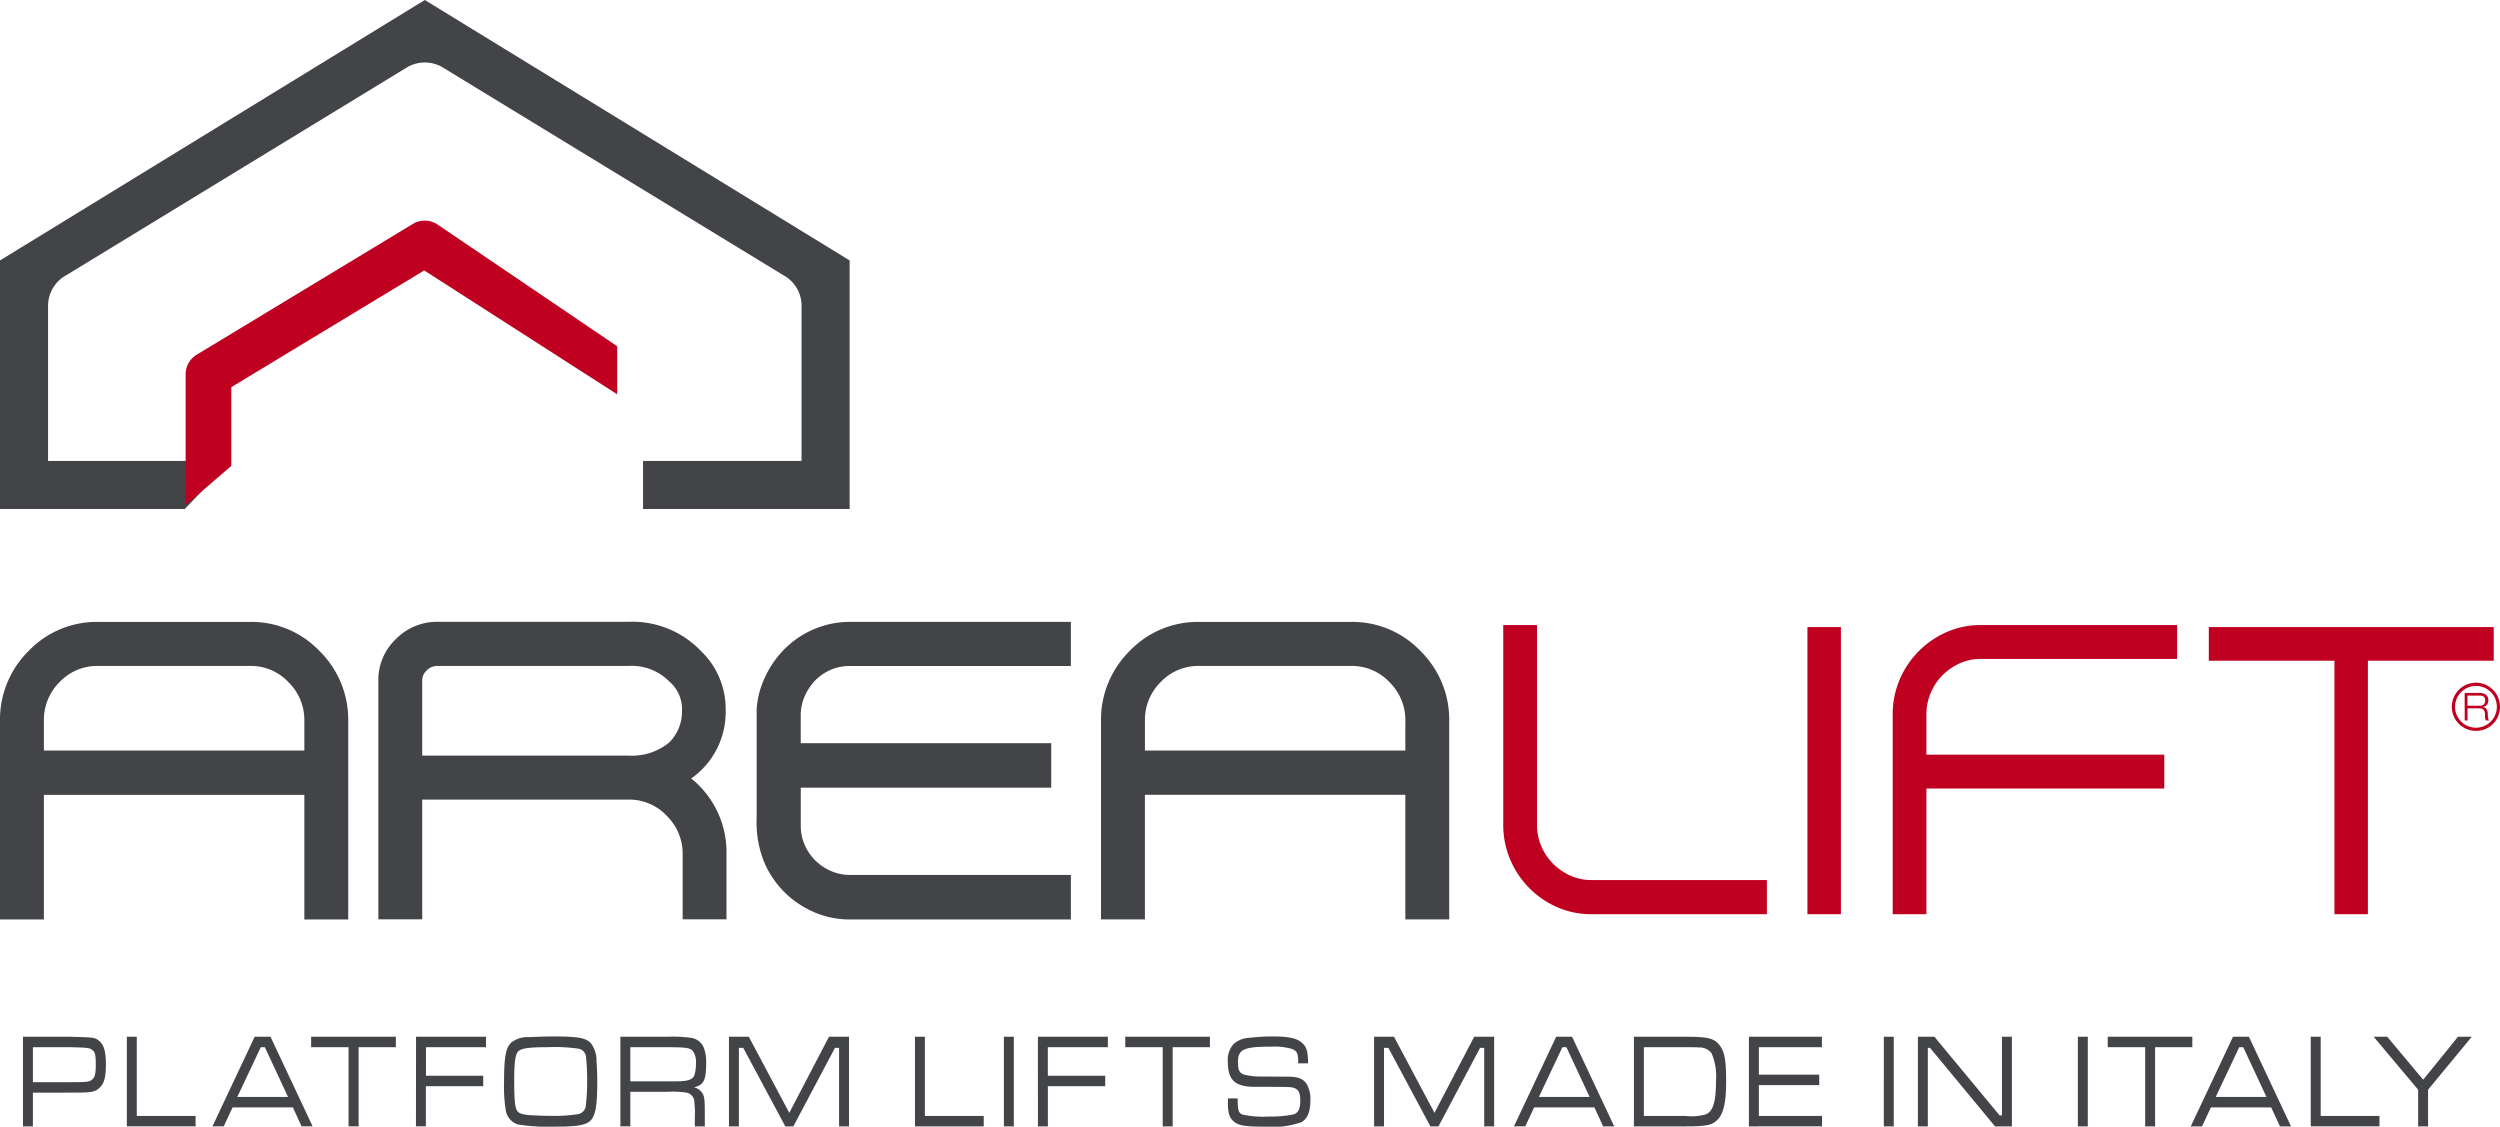
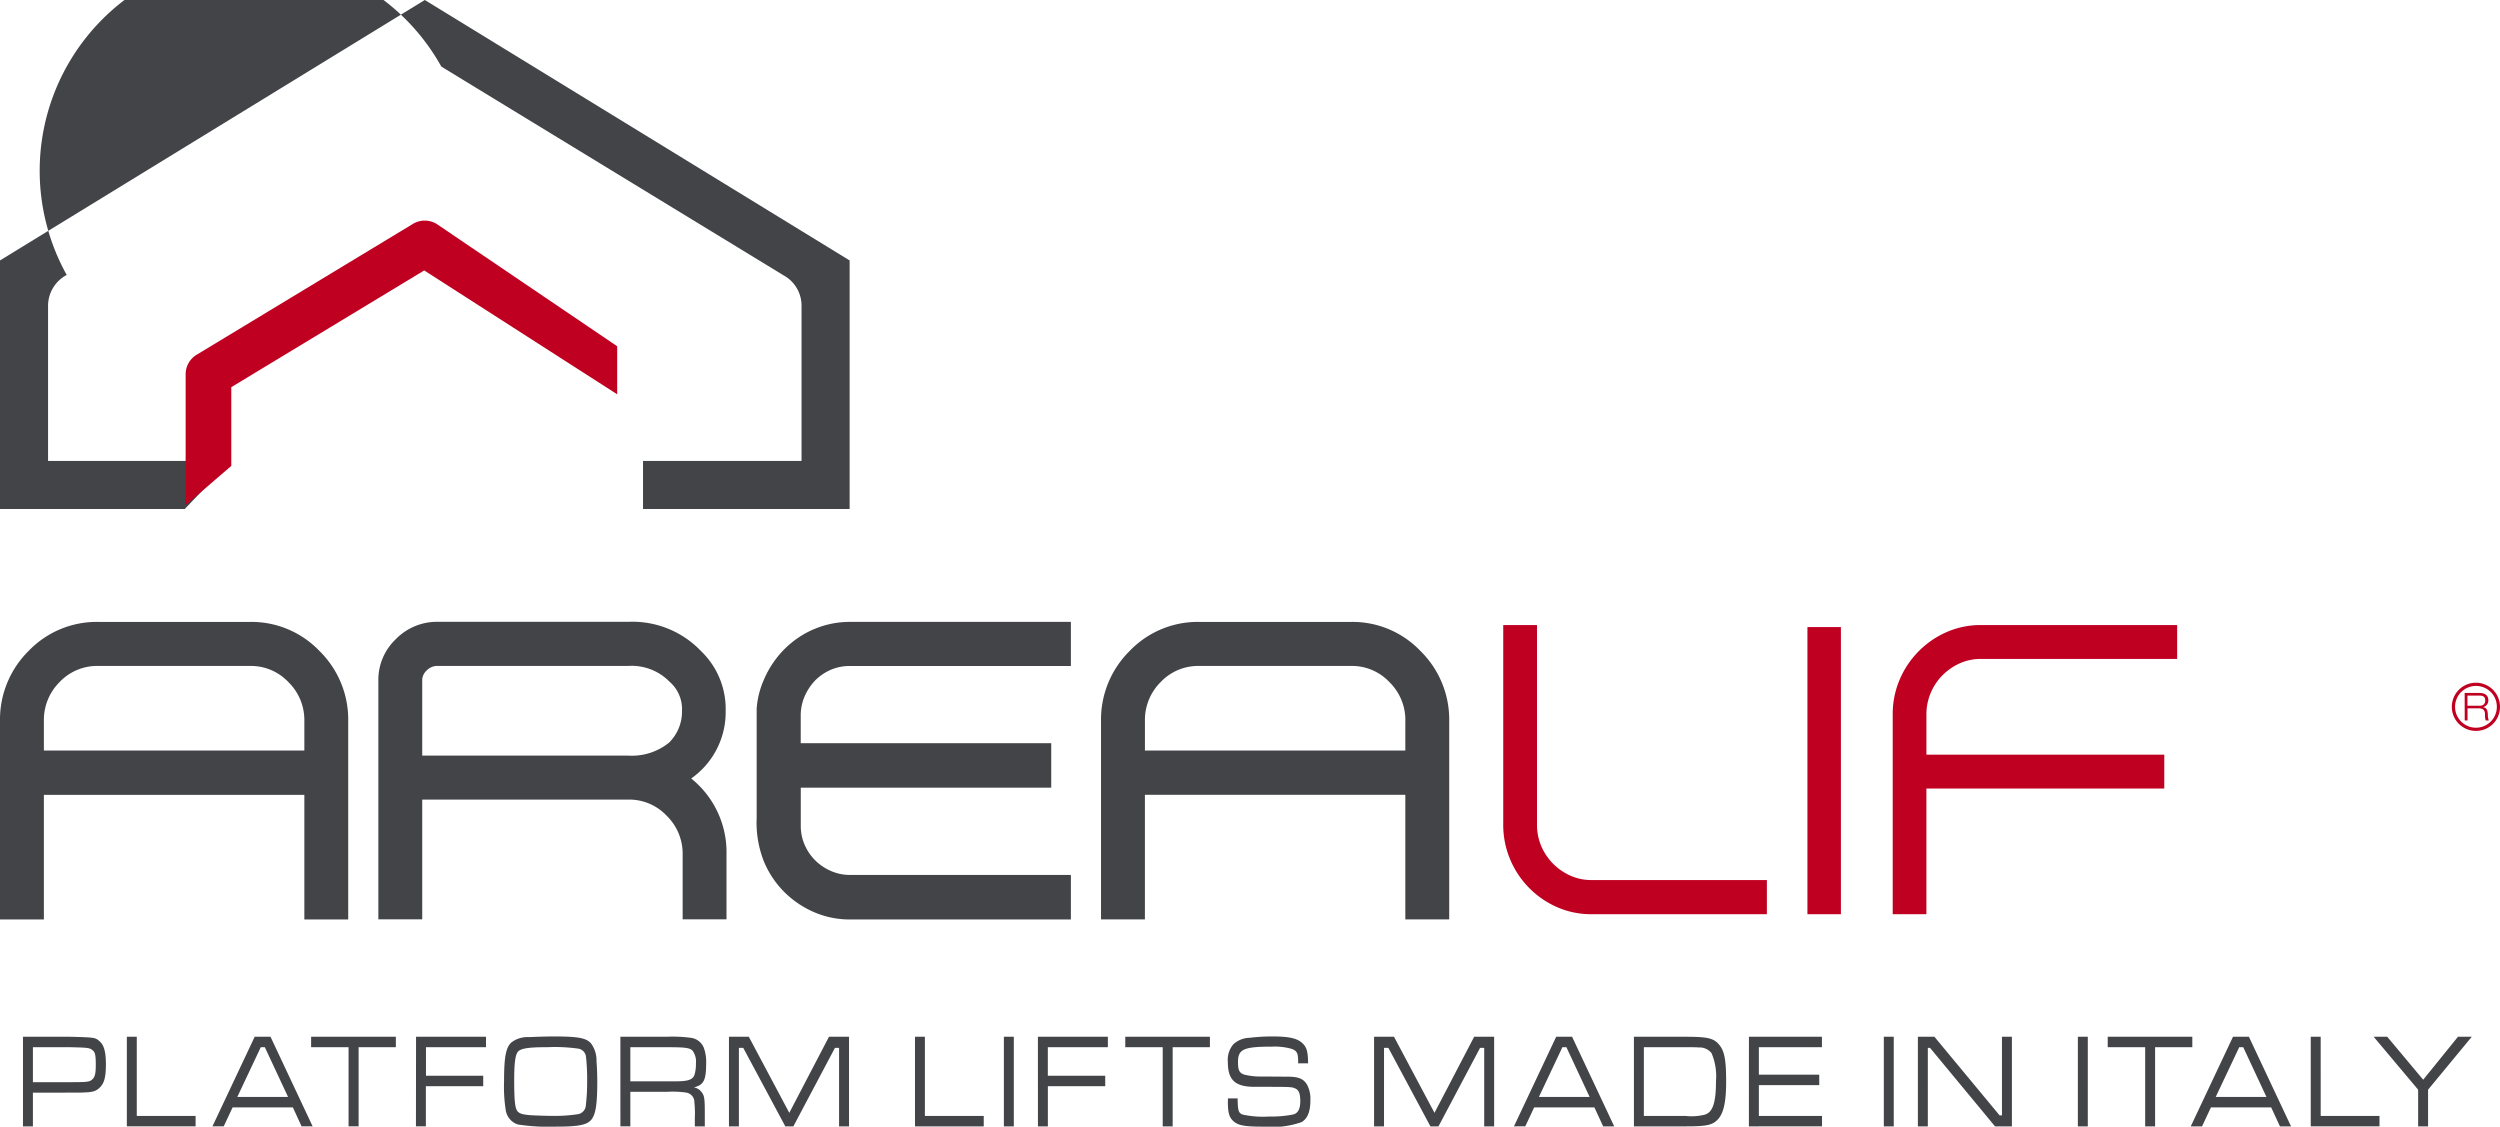
<svg xmlns="http://www.w3.org/2000/svg" width="197.143" height="88.844" viewBox="0 0 197.143 88.844">
  <defs>
    <clipPath id="a">
      <rect width="197.143" height="88.844" fill="none" />
    </clipPath>
  </defs>
  <g transform="translate(0 0)">
    <g transform="translate(0 0)" clip-path="url(#a)">
-       <path d="M34.8,5.249,61.8,21.718a2.723,2.723,0,0,1,1.407,2.407V36.35h-12.5v3.787H67v-19.6L33.5,0,0,20.538v19.6H14.571L18.18,36.35H3.79V24.125a2.756,2.756,0,0,1,1.471-2.443l26.882-16.4A2.791,2.791,0,0,1,34.8,5.249" transform="translate(0 0)" fill="#424448" />
+       <path d="M34.8,5.249,61.8,21.718a2.723,2.723,0,0,1,1.407,2.407V36.35h-12.5v3.787H67v-19.6L33.5,0,0,20.538v19.6H14.571L18.18,36.35H3.79V24.125a2.756,2.756,0,0,1,1.471-2.443A2.791,2.791,0,0,1,34.8,5.249" transform="translate(0 0)" fill="#424448" />
      <path d="M46.418,24.63,32.235,15.02a1.8,1.8,0,0,0-1.925-.039L13.255,25.3a1.8,1.8,0,0,0-.867,1.539V37.161l3.6-3.095v-6.21L31.2,18.65l15.219,9.768Z" transform="translate(2.251 2.675)" fill="#c00020" />
      <path d="M186.9,69.185l3.509,4.175v2.892h.783V73.36l3.447-4.175H193.55l-2.742,3.39-2.837-3.39Zm-4.96,0v7.067h5.421v-.825h-4.637V69.185Zm-3.493,4.747h-4L176.3,70.01h.317Zm1.066,2.32h.873l-3.323-7.067h-1.253l-3.333,7.067h.891l.7-1.494h4.752Zm-13.583-7.067v.825h2.953v6.242h.783V70.01h2.935v-.825Zm-2.355,7.067h.784V69.185h-.784Zm-12.615-7.067v7.067h.784V70.063h.176l5.123,6.189h1.331V69.185h-.784v6.2h-.186l-5.141-6.2Zm-2.686,7.067h.783V69.185h-.783Zm-10.64,0H143.4v-.825H138.42V73h4.761v-.825H138.42V70.01h4.973v-.825h-5.756Zm-8.283-.825V70.01h3.255c.661,0,.917,0,1.075.021a1.19,1.19,0,0,1,1.006.446,4.61,4.61,0,0,1,.352,2.195c0,1.717-.255,2.479-.891,2.66a4.322,4.322,0,0,1-1.5.1Zm-.783.825h4.117c1.657,0,2.107-.106,2.53-.581.44-.5.625-1.389.625-2.958,0-1.664-.123-2.353-.511-2.85-.441-.561-.89-.677-2.707-.677h-4.055Zm-3.493-2.32h-4l1.852-3.922h.317Zm1.067,2.32h.872l-3.323-7.067h-1.253l-3.331,7.067H120l.7-1.494h4.752Zm-18.065-7.067v7.067h.784V70.063h.344l3.315,6.189h.636l3.279-6.189h.326v6.189h.784V69.185H115.97l-3.13,6-3.192-6ZM96.557,74.049c-.009.126-.009.3-.009.318,0,.879.132,1.25.538,1.558.36.264.872.349,2.212.349a7.159,7.159,0,0,0,3.069-.359c.467-.286.687-.826.687-1.717a2.358,2.358,0,0,0-.255-1.218c-.273-.477-.678-.646-1.534-.646-1.569-.011-1.569-.011-2-.011a5.548,5.548,0,0,1-1.419-.149c-.4-.138-.5-.35-.5-1,0-1.007.449-1.209,2.672-1.209a4.846,4.846,0,0,1,1.578.181c.405.158.494.339.494,1.028v.106h.783c-.008-.912-.105-1.262-.44-1.579-.405-.392-1.058-.54-2.381-.54a14.934,14.934,0,0,0-1.789.106,1.973,1.973,0,0,0-1.279.507,1.892,1.892,0,0,0-.44,1.389c0,1.442.572,1.971,2.124,1.971,2.874,0,2.874,0,3.166.117.308.128.423.4.423,1.017s-.186.954-.565,1.049a8.851,8.851,0,0,1-1.887.158,7.484,7.484,0,0,1-2.115-.158c-.3-.138-.353-.307-.371-1.124v-.148Zm-8.1-4.864v.825h2.953v6.242h.784V70.01h2.937v-.825Zm-6.887,7.067h.783V73.084h4.523v-.826H82.35V70.01h4.734v-.825H81.567Zm-2.686,0h.784V69.185h-.784Zm-7.009-7.067v7.067h5.421v-.825H72.655V69.185Zm-14.67,0v7.067h.783V70.063h.344l3.316,6.189h.635l3.279-6.189h.326v6.189h.784V69.185H65.092l-3.13,6-3.192-6ZM49.427,72.7V70.01H52.31c1.419,0,1.773.043,2.01.255A1.466,1.466,0,0,1,54.6,71.3a2.956,2.956,0,0,1-.123.922c-.16.36-.521.477-1.464.477H49.427Zm-.783,3.549h.783V73.528H52.31a7.329,7.329,0,0,1,1.543.064.764.764,0,0,1,.626.785,7.7,7.7,0,0,1,.034,1.2v.677H55.3V75.246c0-1.209-.034-1.42-.264-1.708a.952.952,0,0,0-.6-.359c.775-.19.969-.561.969-1.865a3.224,3.224,0,0,0-.184-1.262,1.268,1.268,0,0,0-1.014-.782,10.862,10.862,0,0,0-1.9-.085H48.643ZM42.866,70.01a13.15,13.15,0,0,1,2.407.106.729.729,0,0,1,.662.689,16.985,16.985,0,0,1,.087,1.961,15.8,15.8,0,0,1-.1,1.8.754.754,0,0,1-.6.721,12.075,12.075,0,0,1-2.073.138c-.379,0-1.366-.032-1.684-.053-.652-.053-.89-.128-1.049-.329-.184-.245-.247-.859-.247-2.427,0-1.357.089-2.024.3-2.258.229-.254.828-.35,2.293-.35m.459-.846c-.512,0-1.526.032-1.878.053a2.085,2.085,0,0,0-1.4.423c-.431.4-.573,1.155-.573,3.052A12.039,12.039,0,0,0,39.6,74.96a1.409,1.409,0,0,0,.961,1.144,15.72,15.72,0,0,0,3.015.169c1.8,0,2.452-.137,2.795-.572.326-.423.449-1.218.449-2.957,0-.54-.026-1.25-.061-1.611a2.257,2.257,0,0,0-.414-1.4c-.379-.455-1.014-.572-3.024-.572m-10.8,7.088h.783V73.084h4.523v-.826H33.312V70.01h4.734v-.825H32.529Zm-8.266-7.067v.825h2.953v6.242H28V70.01h2.937v-.825Zm-1.82,4.747h-4l1.852-3.922h.317Zm1.067,2.32h.872l-3.323-7.067H19.806l-3.331,7.067h.89l.7-1.494h4.752ZM9.724,69.185v7.067h5.421v-.825H10.507V69.185ZM2.316,72.767V70.01H5.253c1.472.032,1.561.053,1.8.266.176.158.221.392.221,1.124,0,.668-.063.932-.239,1.113-.238.233-.352.254-1.781.254Zm-.783,3.485h.783v-2.66H5.253c.581,0,.925,0,1.032-.011.775-.021,1.032-.105,1.348-.434s.44-.826.44-1.78-.141-1.495-.475-1.8c-.36-.327-.36-.327-2.345-.381H1.533Z" transform="translate(0.279 12.57)" fill="#424448" />
      <rect width="2.639" height="22.643" transform="translate(142.529 49.449)" fill="#c00020" />
-       <path d="M147.392,41.844H169.86V44.5h-9.923V64.487H157.3V44.5h-9.907Z" transform="translate(26.788 7.605)" fill="#c00020" />
      <path d="M102.972,41.71V57.432a4.278,4.278,0,0,0,.339,1.715,4.42,4.42,0,0,0,.919,1.372,4.53,4.53,0,0,0,1.355.943,4,4,0,0,0,1.693.356H121.1v2.694H107.28a6.673,6.673,0,0,1-2.71-.551,7.1,7.1,0,0,1-3.715-3.773,7,7,0,0,1-.545-2.756V41.71Z" transform="translate(18.231 7.58)" fill="#c00020" />
      <path d="M130.216,45.678a4.405,4.405,0,0,0-.919,1.384,4.291,4.291,0,0,0-.339,1.7v3.169h18.757v2.671H128.957v9.907H126.3V48.765a6.913,6.913,0,0,1,.544-2.744,7.128,7.128,0,0,1,3.715-3.76,6.674,6.674,0,0,1,2.71-.552H148.73v2.672H133.265a4.018,4.018,0,0,0-1.693.355,4.531,4.531,0,0,0-1.355.943" transform="translate(22.954 7.58)" fill="#c00020" />
      <path d="M24,49.315v2.328H3.461V49.315A4.207,4.207,0,0,1,4.7,46.244,4.07,4.07,0,0,1,7.73,44.973h12a4.048,4.048,0,0,1,3.01,1.272A4.181,4.181,0,0,1,24,49.315M19.727,41.5h-12a7.443,7.443,0,0,0-5.47,2.288A7.617,7.617,0,0,0,0,49.315V64.962H3.461V55.137H24v9.825h3.46V49.315a7.581,7.581,0,0,0-2.276-5.531A7.421,7.421,0,0,0,19.727,41.5" transform="translate(0 7.542)" fill="#424448" />
      <path d="M28.707,46.056a1.056,1.056,0,0,1,.346-.72,1.163,1.163,0,0,1,.869-.364H44.974a4.169,4.169,0,0,1,3.232,1.243,2.853,2.853,0,0,1,.986,2.293,3.434,3.434,0,0,1-1.025,2.516,4.65,4.65,0,0,1-3.193,1.021H28.707Zm21.206,7.795a6.388,6.388,0,0,0,2.722-5.343,6.321,6.321,0,0,0-1.952-4.715,7.476,7.476,0,0,0-5.709-2.3H29.922a4.535,4.535,0,0,0-3.311,1.381,4.411,4.411,0,0,0-1.364,3.179v18.9h3.46v-9.44H44.974a4.05,4.05,0,0,1,3.009,1.273,4.174,4.174,0,0,1,1.259,3.071v5.1H52.7v-5.1a7.453,7.453,0,0,0-2.789-6.014" transform="translate(4.589 7.541)" fill="#424448" />
      <path d="M97.467,49.315v2.327H76.933V49.315a4.2,4.2,0,0,1,1.242-3.071A4.065,4.065,0,0,1,81.2,44.973h12a4.046,4.046,0,0,1,3.01,1.272,4.176,4.176,0,0,1,1.259,3.071m1.184-5.531A7.415,7.415,0,0,0,93.2,41.5h-12a7.436,7.436,0,0,0-5.469,2.288,7.613,7.613,0,0,0-2.261,5.531V64.961h3.461V55.136H97.467v9.825h3.461V49.315a7.582,7.582,0,0,0-2.277-5.531" transform="translate(13.353 7.542)" fill="#424448" />
      <path d="M54.994,42.079a7.424,7.424,0,0,0-2.334,1.591,7.671,7.671,0,0,0-1.579,2.345,6.821,6.821,0,0,0-.59,2.335v8.61a8.33,8.33,0,0,0,.576,3.444,7.471,7.471,0,0,0,1.569,2.362,7.548,7.548,0,0,0,2.33,1.6,7.055,7.055,0,0,0,2.879.6H75.27V61.454H57.846a3.7,3.7,0,0,1-1.488-.308,4.03,4.03,0,0,1-1.248-.84,3.933,3.933,0,0,1-.84-1.24,3.74,3.74,0,0,1-.3-1.495v-3h19.75V51.065H53.966V48.911a3.806,3.806,0,0,1,.3-1.52,4.316,4.316,0,0,1,.834-1.269,3.962,3.962,0,0,1,1.221-.838,3.732,3.732,0,0,1,1.521-.306H75.27V41.5H57.846a7.148,7.148,0,0,0-2.852.583" transform="translate(9.177 7.541)" fill="#424448" />
      <path d="M165.525,49.357a1.9,1.9,0,1,1,1.877-1.9,1.89,1.89,0,0,1-1.877,1.9m0-3.546a1.647,1.647,0,1,0,1.627,1.646,1.638,1.638,0,0,0-1.627-1.646" transform="translate(29.742 8.28)" fill="#c00020" />
      <path d="M164.465,46.241h1.168c.363,0,.7.131.7.586a.527.527,0,0,1-.42.526v.006c.3.048.366.247.381.6a1.19,1.19,0,0,0,.076.449h-.24a1.008,1.008,0,0,1-.057-.444c-.007-.382-.151-.511-.52-.511h-.861v.955h-.222Zm.222,1.009h.939c.243,0,.462-.091.462-.423s-.238-.379-.441-.379h-.961Z" transform="translate(29.891 8.404)" fill="#c00020" />
    </g>
  </g>
</svg>